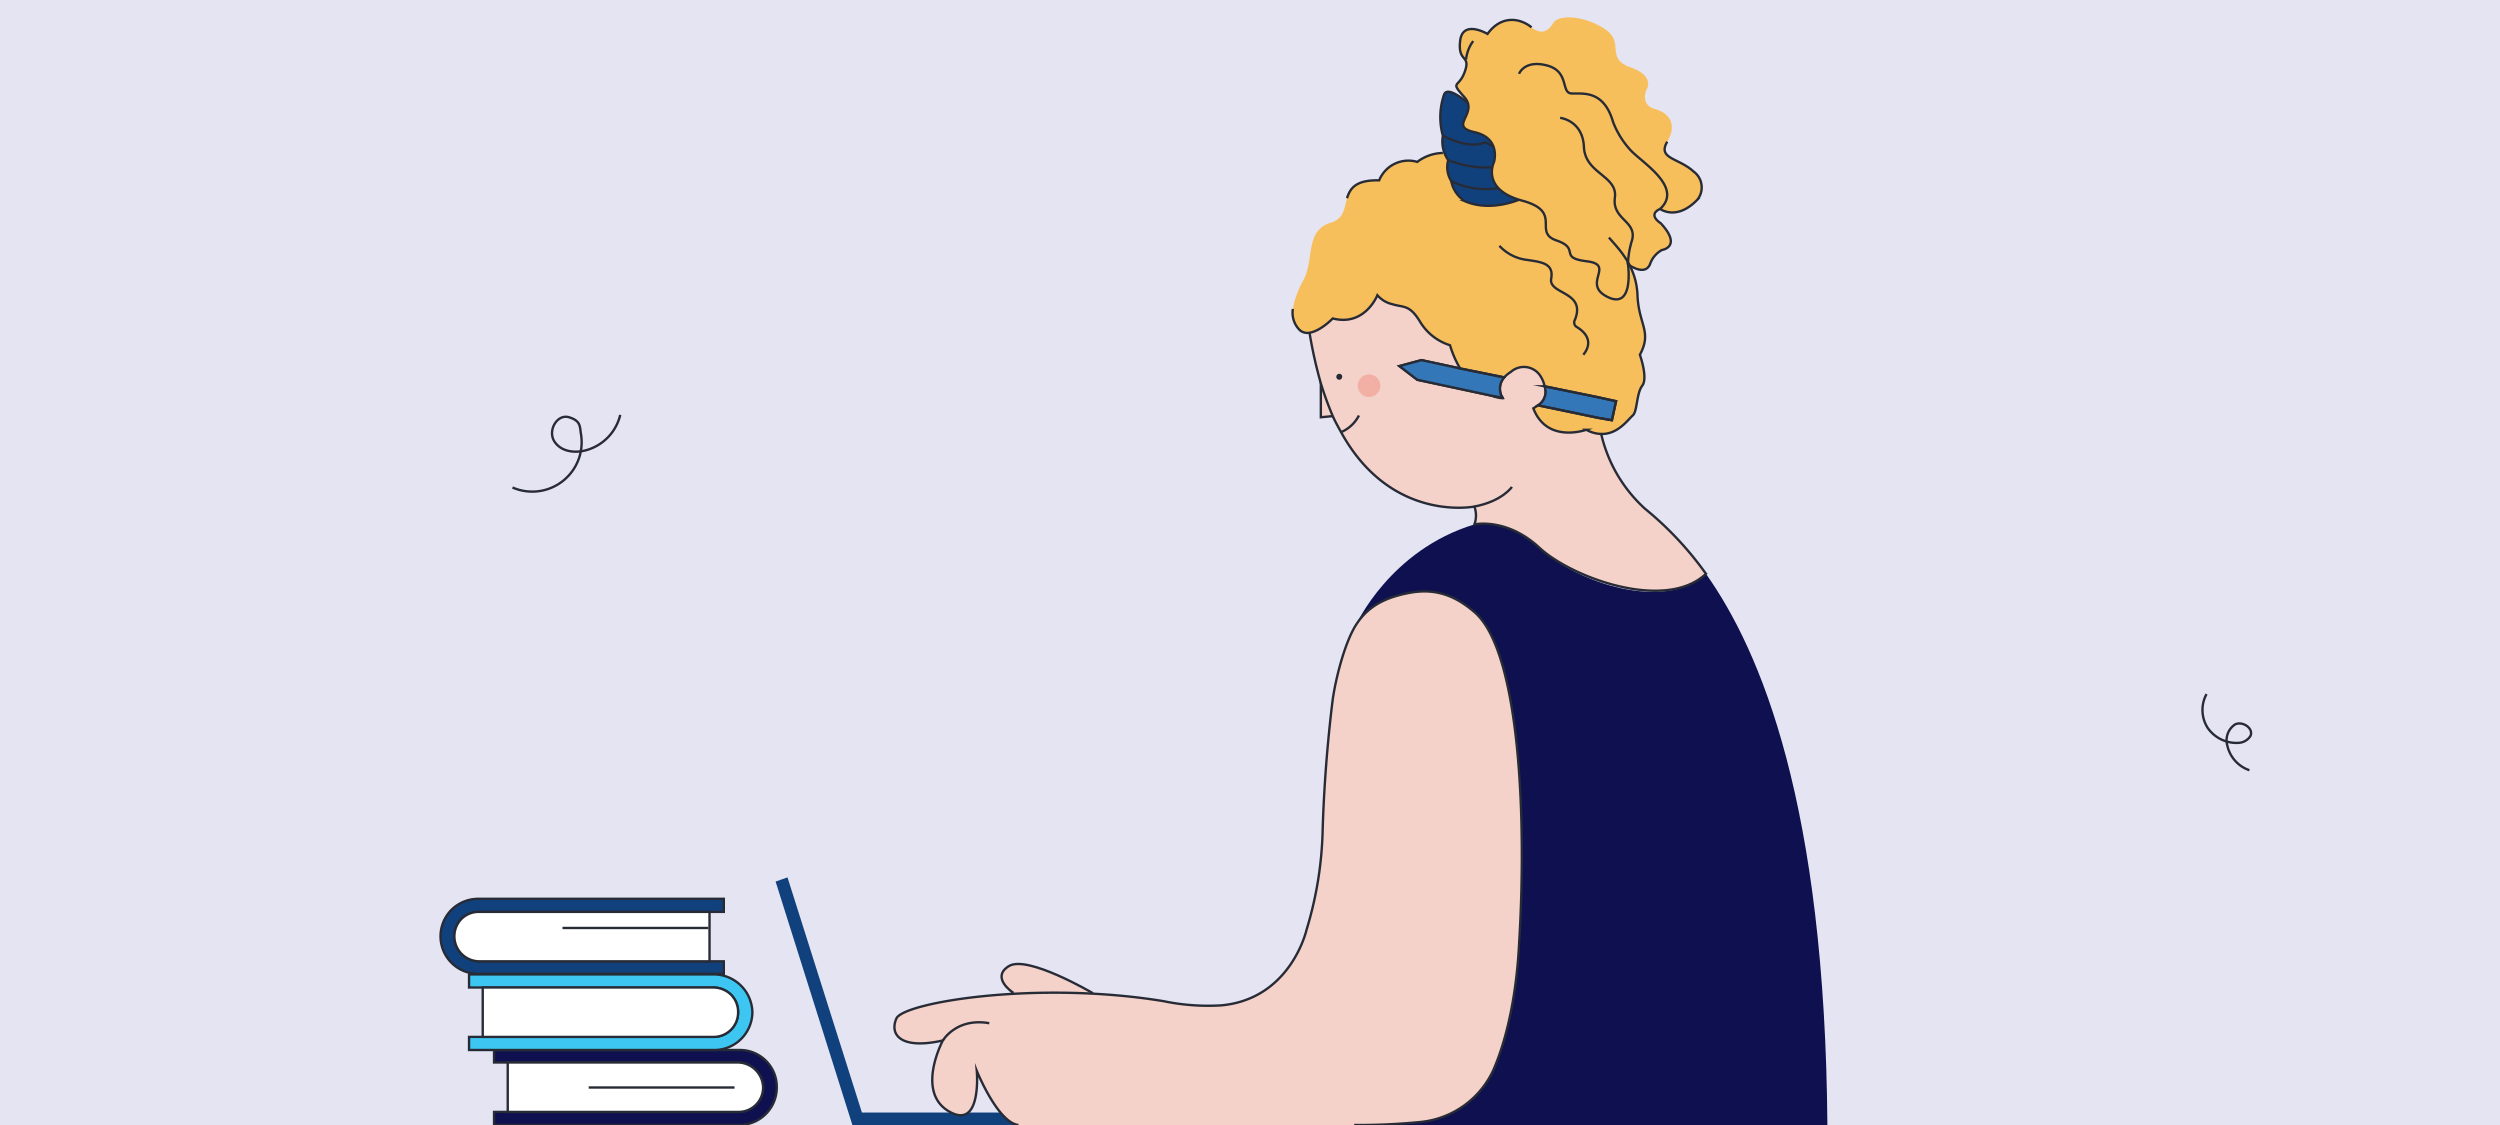
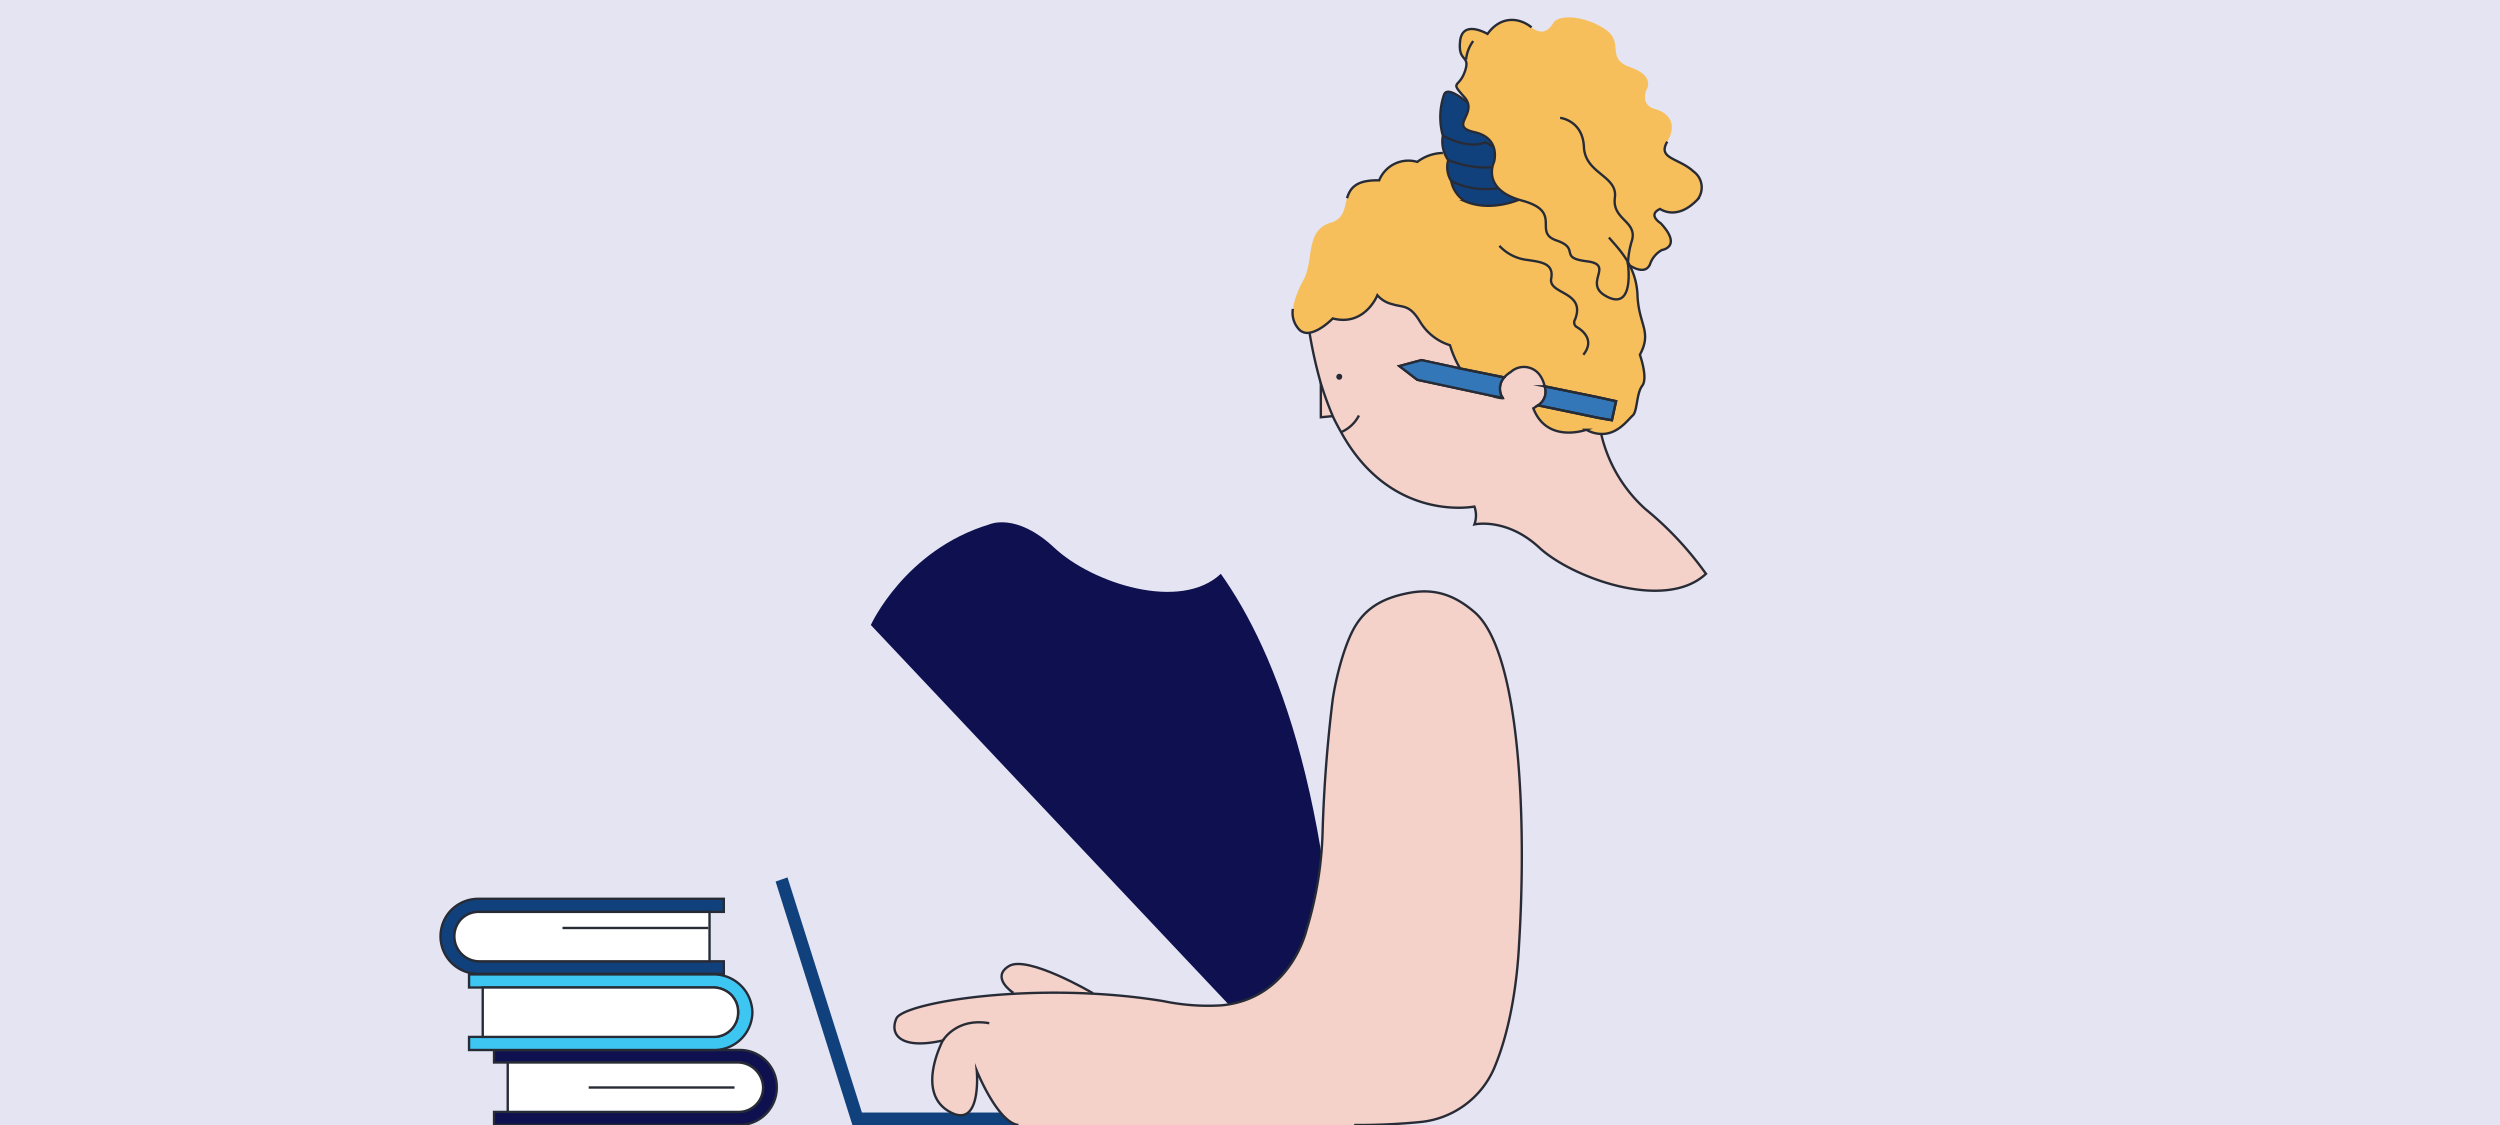
<svg xmlns="http://www.w3.org/2000/svg" id="Capa_1" data-name="Capa 1" viewBox="0 0 420 189">
  <defs>
    <style>.cls-1{fill:#e4e4f3;}.cls-2{fill:#f4d1c9;}.cls-11,.cls-13,.cls-2,.cls-4,.cls-5,.cls-6,.cls-7,.cls-9{stroke:#272b36;stroke-miterlimit:10;stroke-width:0.4px;}.cls-3,.cls-7{fill:#11417d;}.cls-4,.cls-8{fill:#0e104f;}.cls-5{fill:#fff;}.cls-6{fill:#3dc6f2;}.cls-9{fill:none;}.cls-10{fill:#272b36;}.cls-11,.cls-12{fill:#f7bf5c;}.cls-13{fill:#3377b8;}.cls-14{fill:#f2b0a5;}</style>
  </defs>
  <rect class="cls-1" width="420" height="189" />
  <polygon class="cls-2" points="225 69.8 221.9 70.1 221.9 62.8 225 69.8" />
  <path class="cls-2" d="M170.1,166.7s-3.7-2.5-.6-4.4,14,4.5,14,4.5l2.4,8-17.6-4.7Z" />
  <path class="cls-3" d="M130.3,148.1,143.2,189h27.7a12.1,12.1,0,0,1-2.4-2.1H144.8l-12.5-39.5Z" />
  <path class="cls-4" d="M127,179.8a4.1,4.1,0,0,1,1.2,2.9,4.1,4.1,0,0,1-4.1,4.1H83V189h41.2a6.3,6.3,0,0,0,6.3-6.3,6.2,6.2,0,0,0-6.3-6.3H83v2.1h41.1A4.1,4.1,0,0,1,127,179.8Z" />
  <path class="cls-5" d="M85.3,178.5v8.3h38.8a4.1,4.1,0,0,0,4.1-4.1,4.3,4.3,0,0,0-4.1-4.2Z" />
  <path class="cls-6" d="M122.8,167.1a4.1,4.1,0,0,1,1.2,3,4.1,4.1,0,0,1-4.1,4.1H78.8v2.2H120a6.4,6.4,0,0,0,6.4-6.3,6.5,6.5,0,0,0-6.4-6.4H78.8v2.2h41.1A4.3,4.3,0,0,1,122.8,167.1Z" />
  <path class="cls-5" d="M81.1,165.9v8.3h38.8a4.1,4.1,0,0,0,4.1-4.1,4.1,4.1,0,0,0-1.2-3,4.3,4.3,0,0,0-2.9-1.2Z" />
  <path class="cls-7" d="M77.5,154.4a4.2,4.2,0,0,0,3,7.1h41.1v2.1H80.3a6.3,6.3,0,0,1-4.5-10.7,6.4,6.4,0,0,1,4.5-1.9h41.3v2.2H80.5A4.1,4.1,0,0,0,77.5,154.4Z" />
  <path class="cls-5" d="M119.2,153.2v8.3H80.5a4.2,4.2,0,0,1-3-7.1,4.1,4.1,0,0,1,3-1.2Z" />
-   <path class="cls-8" d="M225.5,189H307c-.4-54-11.2-79.6-20.4-92.6-6.8,6.4-21.6,1.6-28-4.4s-10.9-3.9-10.9-3.9c-14.2,4.3-19.9,16.9-19.9,16.9Z" />
+   <path class="cls-8" d="M225.5,189c-.4-54-11.2-79.6-20.4-92.6-6.8,6.4-21.6,1.6-28-4.4s-10.9-3.9-10.9-3.9c-14.2,4.3-19.9,16.9-19.9,16.9Z" />
  <path class="cls-2" d="M219.8,54.3a8.8,8.8,0,0,1,.2,1.6,77.4,77.4,0,0,0,1.9,8.5,58.1,58.1,0,0,0,2,5.5c.4.9.9,1.8,1.4,2.7,8.4,15.3,22.4,12.5,22.4,12.5a4.4,4.4,0,0,1,0,3s5.4-1.2,10.9,3.9,21.2,10.8,28,4.4a55.7,55.7,0,0,0-10.2-10.9A24.3,24.3,0,0,1,269,72.9c-.2-1-.4-1.9-.5-2.7l-10.1-2.1a2.7,2.7,0,0,0,1.1-3.2l8.8,1.8,1-8.7L258.6,41.3l-25.5-3.8Zm15.3,7.2,3.7-1,6.5,1.4,7.4,1.5a2.9,2.9,0,0,0-.3,3.4l-1.7-.3-12.6-2.7Z" />
-   <path class="cls-9" d="M254,81.8s-1.6,2.4-6.3,3.3" />
  <path class="cls-10" d="M225,63.8c.6,0,.7-1,0-1a.5.5,0,0,0,0,1Z" />
  <path class="cls-9" d="M228.3,69.8a6,6,0,0,1-3,2.8" />
  <path class="cls-11" d="M252.4,66.8l-1.7-.3a5.6,5.6,0,0,0,1.7.4Z" />
  <path class="cls-12" d="M218.4,55.5a2,2,0,0,0,1.6.4c1.9-.3,3.9-2.4,3.9-2.4,5.4,1.4,7.5-3.9,7.5-3.9a4.7,4.7,0,0,0,2.5,1.5c1.9.6,2.9,0,4.7,3a9,9,0,0,0,5,3.9,17.6,17.6,0,0,0,1.7,3.9l7.4,1.5a5.3,5.3,0,0,1,1.1-.9,3.3,3.3,0,0,1,4.8.4,5,5,0,0,1,.9,2l8.8,1.8,3.2.7-.7,3.2-2.3-.4-10.1-2.1-.8.5c2.3,6,8.9,3.6,8.9,3.6a5.3,5.3,0,0,0,2.5.7c2.8.1,4.5-2.4,5.3-3.1s.6-3.7,1.6-5-.4-5.2-.4-5.2c2.1-3.9-.2-5-.4-10s-3.2-7.8-4.8-9.7h0l-1-1.1-3.9-4.3L254.2,30h0l-2-.8h0l-5.6-2.3h0l-2.8-1c-2.9-.9-5.7,1.3-5.7,1.3a5.3,5.3,0,0,0-6.4,3.1c-8-.1-3.7,5.8-8.1,7.1s-2.8,6.3-4.6,9.6S216.3,53.8,218.4,55.5Z" />
  <path class="cls-9" d="M251.9,41.3a7.5,7.5,0,0,0,4.2,2.3c2.6.4,5,.5,4.5,3.2s5.9,2.1,4,6.9A.9.9,0,0,0,265,55c.8.5,3,2.1,1,4.6" />
  <path class="cls-13" d="M258.4,68.1l10.1,2.1,2.3.4.7-3.2-3.2-.7-8.8-1.8A2.7,2.7,0,0,1,258.4,68.1Z" />
  <path class="cls-13" d="M235.1,61.5l3,2.3,12.6,2.7,1.7.3a2.9,2.9,0,0,1,.3-3.4l-7.4-1.5-6.5-1.4Z" />
  <line class="cls-5" x1="123.4" y1="182.7" x2="98.9" y2="182.7" />
  <line class="cls-5" x1="119" y1="155.9" x2="94.5" y2="155.9" />
  <path class="cls-2" d="M171.1,189c-3.5-.4-7-9.1-7-9.1s.9,10.1-4.7,6.8-1-11.9-1-11.9c-7.1,1.6-9-1-7.8-3.7s23.6-6.4,44.9-2.9a36.7,36.7,0,0,0,9.7.7c11.7-1.1,14.3-12.7,14.3-12.7a61.9,61.9,0,0,0,2.7-16.5c.2-7.2.8-15,1.7-22.2.5-3.5,2-9.5,3.9-12.5s4.7-4.6,9-5.4,7.7.4,11.1,3.4c7.5,6.9,8.6,34.8,7.3,55.7-.3,6-1.4,14.2-4.2,20.8a15.1,15.1,0,0,1-12.4,9,106.6,106.6,0,0,1-11.1.5" />
  <path class="cls-9" d="M158.4,174.8s2.3-3.9,7.8-2.9" />
-   <circle class="cls-14" cx="230" cy="64.8" r="1.9" />
  <path class="cls-7" d="M255.8,33.3s-5.1,2.5-9.7.5a5.2,5.2,0,0,1-2.3-3.4,4.4,4.4,0,0,1-.5-3.5,5.5,5.5,0,0,1-.9-4.1,11.7,11.7,0,0,1,.2-6.9c1.3-3.4,14.4,12.2,14.4,12.2Z" />
  <path class="cls-9" d="M255.1,30.7s-5.7,2.6-11.3-.3" />
  <path class="cls-9" d="M243.3,26.9s4.5,1.9,8.6,1-2.4-4-2.4-4-2.3,1.4-7.1-1.1" />
  <path class="cls-12" d="M278.9,35.1s2.8,2.1,6.3-1.6a3.3,3.3,0,0,0-.7-4.7c-2.5-2.3-6.1-2.1-4.4-5s.4-4.8-2.1-5.5-1.4-3.2-1.4-3.2,1.6-2.3-2.7-3.8-.8-4.2-4.4-6.5-7.7-2.3-8.5-1-1.9,2.2-3.7.8-5-2.2-7.4,1.1c0,0-4.2-2.5-4.6,1.2s1.8,2.2.8,5.1-2.6,1.5-.1,4.3-2.8,4.9,1.7,5.9,3.3,5,3.3,5-2.3,4.6,4.7,6.5,1.7,5.3,5.8,6.7.2,2.9,5.1,3.5-1,3.8,3.5,6,3.4-5.5,3.4-5.5,2.8,2.1,3.7,0a4.3,4.3,0,0,1,2-2.4s3.5-.5-.2-4.5C279,37.5,276.7,36.1,278.9,35.1Z" />
-   <path class="cls-9" d="M255.2,12.4s.9-2.4,4.7-1.4,2.3,4.6,4.1,4.7,5.4-.7,7,4.8a14.7,14.7,0,0,0,3,4.8c2,2.1,8.8,6.2,4.9,9.8" />
  <path class="cls-9" d="M273.5,44.4a14.6,14.6,0,0,1,.7-4.1c.8-3.2-3.4-3.4-2.9-7.1s-5-4-5.2-8.5-4-4.9-4-4.9" />
  <path class="cls-9" d="M247.5,6.9a6.2,6.2,0,0,0-1.2,3.1" />
  <path class="cls-9" d="M257.3,4.6c-1.8-1.5-5-2.2-7.4,1.1,0,0-4.2-2.5-4.6,1.2s1.8,2.2.8,5.1-2.6,1.5-.1,4.3-2.8,4.9,1.7,5.9,3.3,5,3.3,5-2.3,4.6,4.7,6.5,1.7,5.3,5.8,6.7.2,2.9,5.1,3.5-1,3.8,3.5,6,3.4-5.5,3.4-5.5,2.8,2.1,3.7,0a4.3,4.3,0,0,1,2-2.4s3.5-.5-.2-4.5c0,0-2.3-1.4-.1-2.4,0,0,2.8,2.1,6.3-1.6a3.3,3.3,0,0,0-.7-4.7c-2.5-2.3-6.1-2.1-4.4-5" />
  <path class="cls-9" d="M217.2,51.9a4.1,4.1,0,0,0,1.2,3.6,2,2,0,0,0,1.6.4c1.9-.3,3.9-2.4,3.9-2.4,5.4,1.4,7.5-3.9,7.5-3.9a4.7,4.7,0,0,0,2.5,1.5c1.9.6,2.9,0,4.7,3a9,9,0,0,0,5,3.9,17.6,17.6,0,0,0,1.7,3.9l7.4,1.5a5.3,5.3,0,0,1,1.1-.9,3.3,3.3,0,0,1,4.8.4,5,5,0,0,1,.9,2l8.8,1.8,3.2.7-.7,3.2-2.3-.4-10.1-2.1-.8.5c2.3,6,8.9,3.6,8.9,3.6a5.3,5.3,0,0,0,2.5.7c2.8.1,4.5-2.4,5.3-3.1s.6-3.7,1.6-5-.4-5.2-.4-5.2c2.1-3.9-.2-5-.4-10s-3.2-7.8-4.8-9.7h0" />
  <path class="cls-9" d="M242.4,25.7a7.3,7.3,0,0,0-4.3,1.5,5.3,5.3,0,0,0-6.4,3.1c-4-.1-4.9,1.4-5.4,3" />
-   <path class="cls-9" d="M104.2,69.7a8.1,8.1,0,0,1-5.6,5.9c-2,.6-4.4.3-5.5-1.5s.5-4.6,2.5-4,1.8,1.6,2,2.8a8.3,8.3,0,0,1-11.5,9" />
-   <path class="cls-9" d="M377.9,129.4a5.7,5.7,0,0,1-3.7-4.1,3.2,3.2,0,0,1,1.3-3.6c1.2-.6,3.1.6,2.6,1.9a2.5,2.5,0,0,1-2,1.2,5.9,5.9,0,0,1-5.2-2.5,5.6,5.6,0,0,1-.2-5.7" />
</svg>